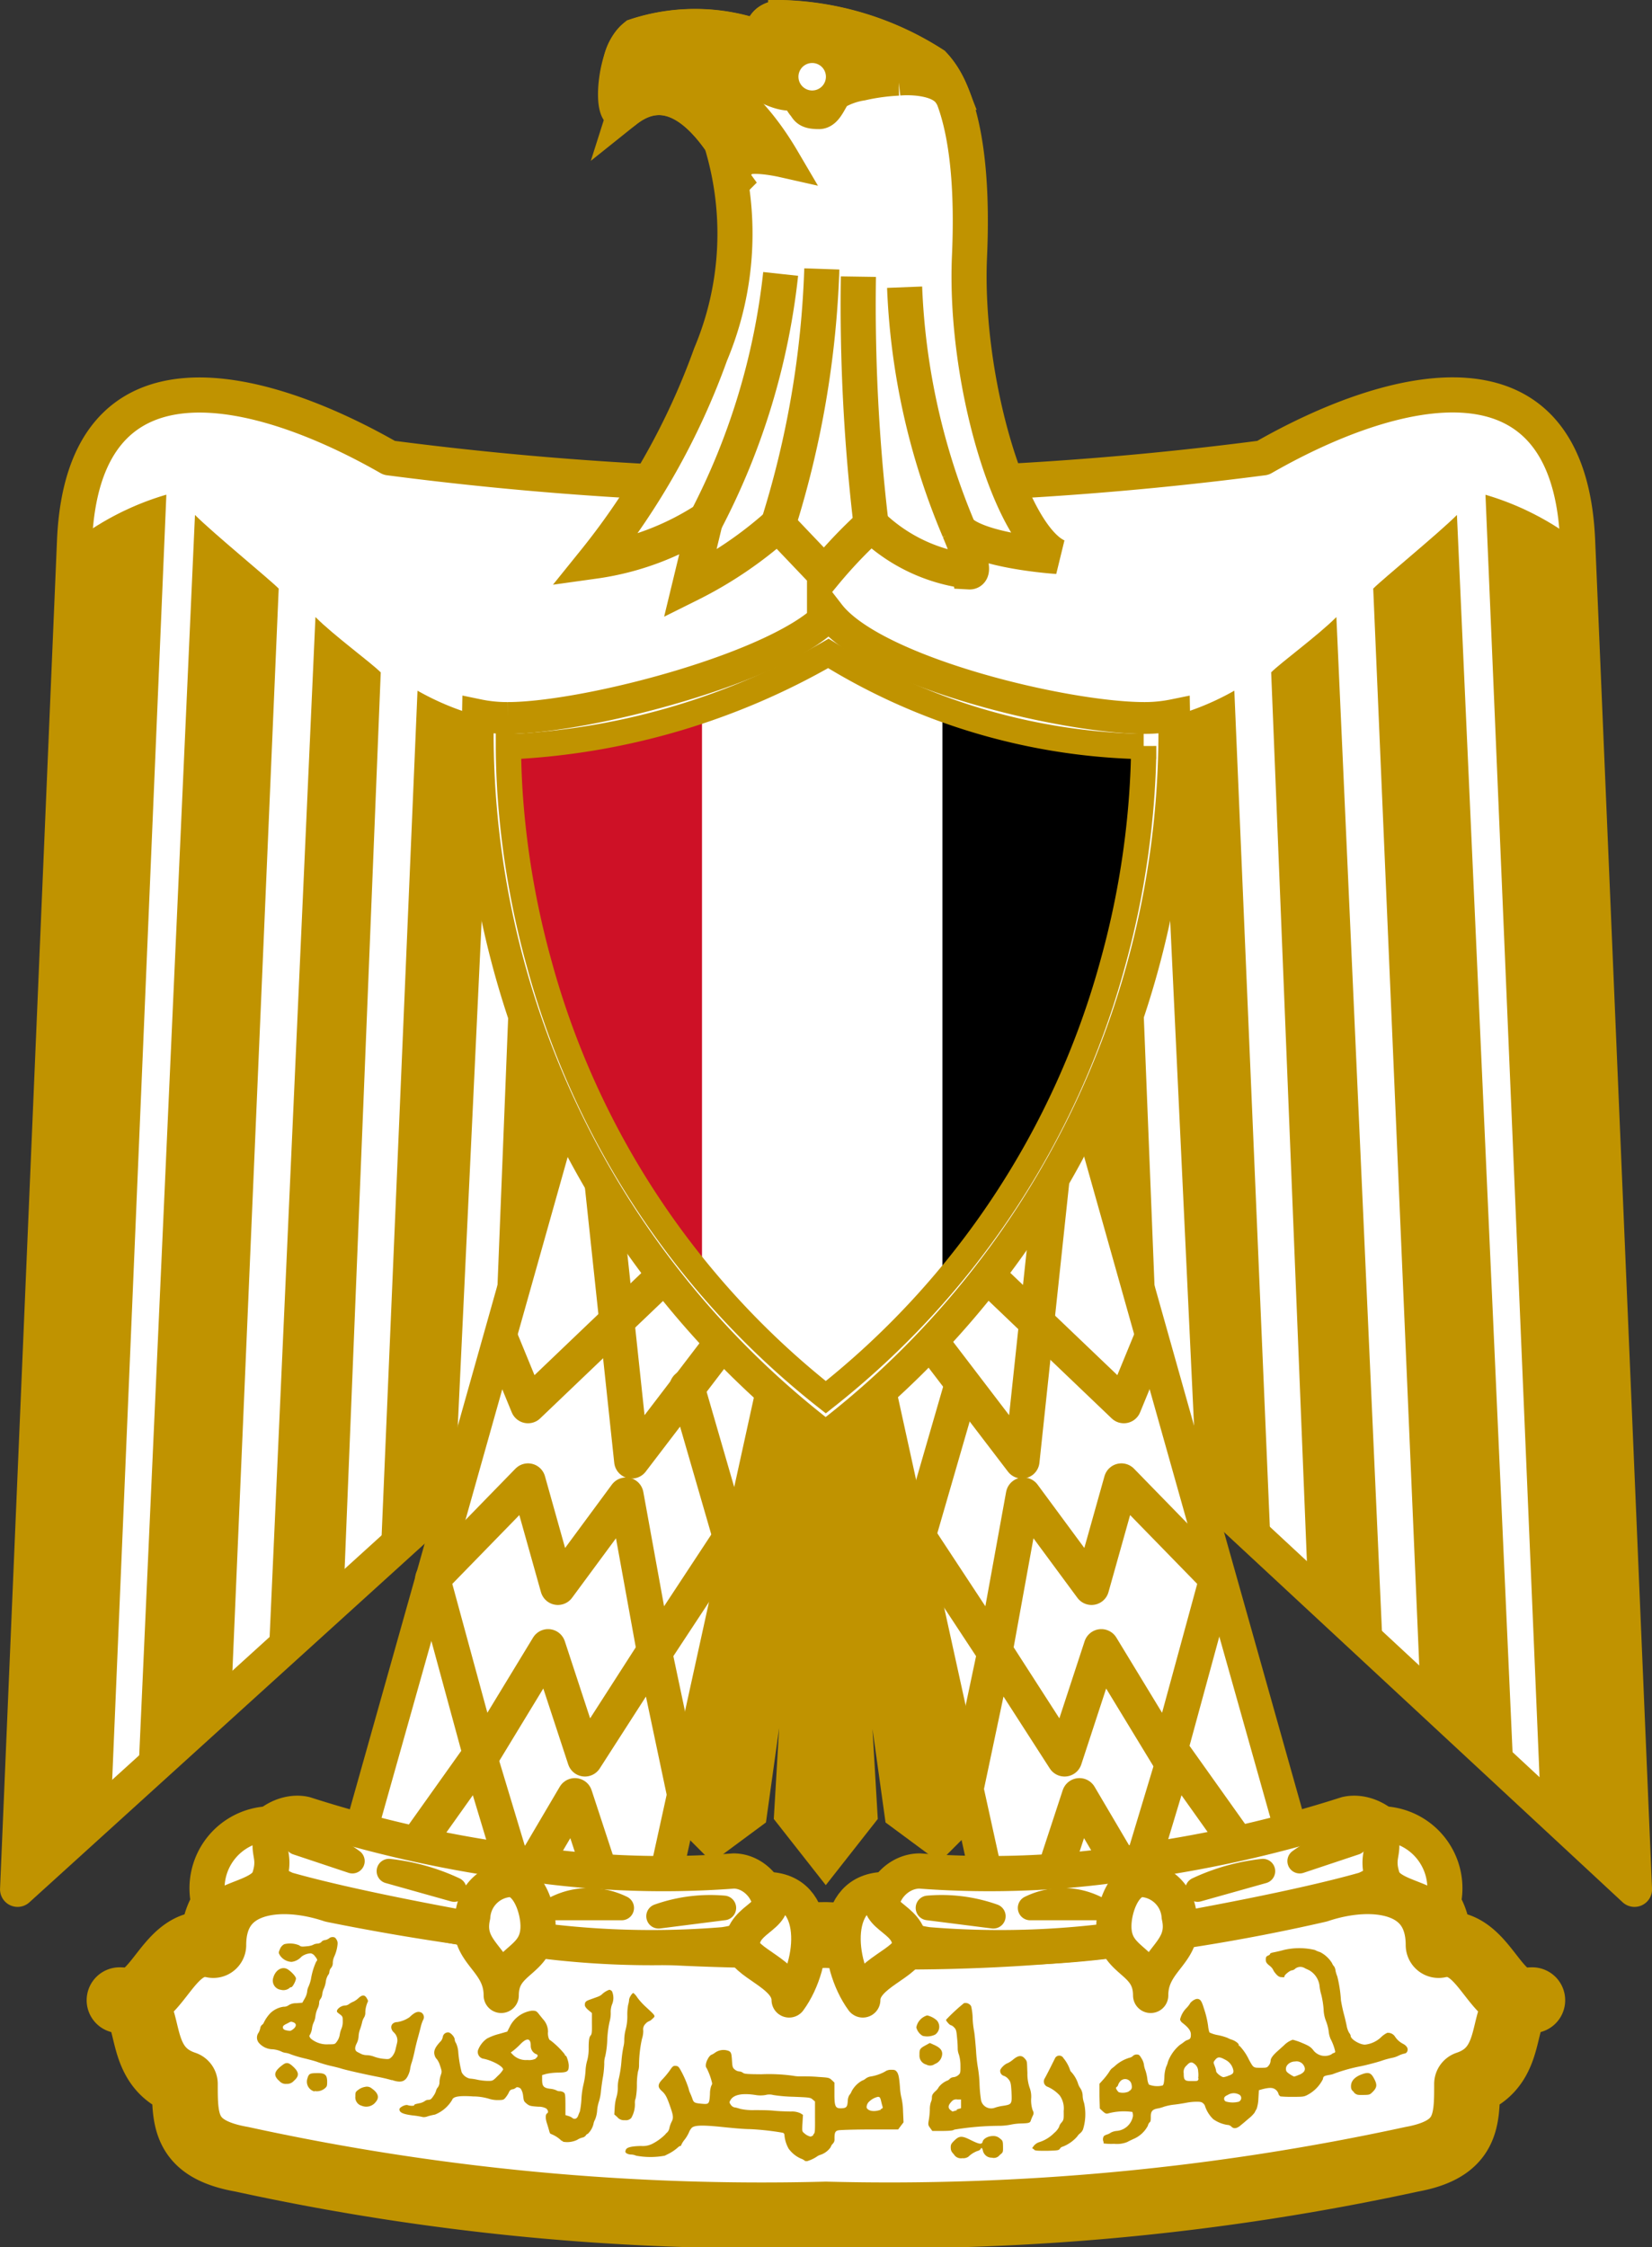
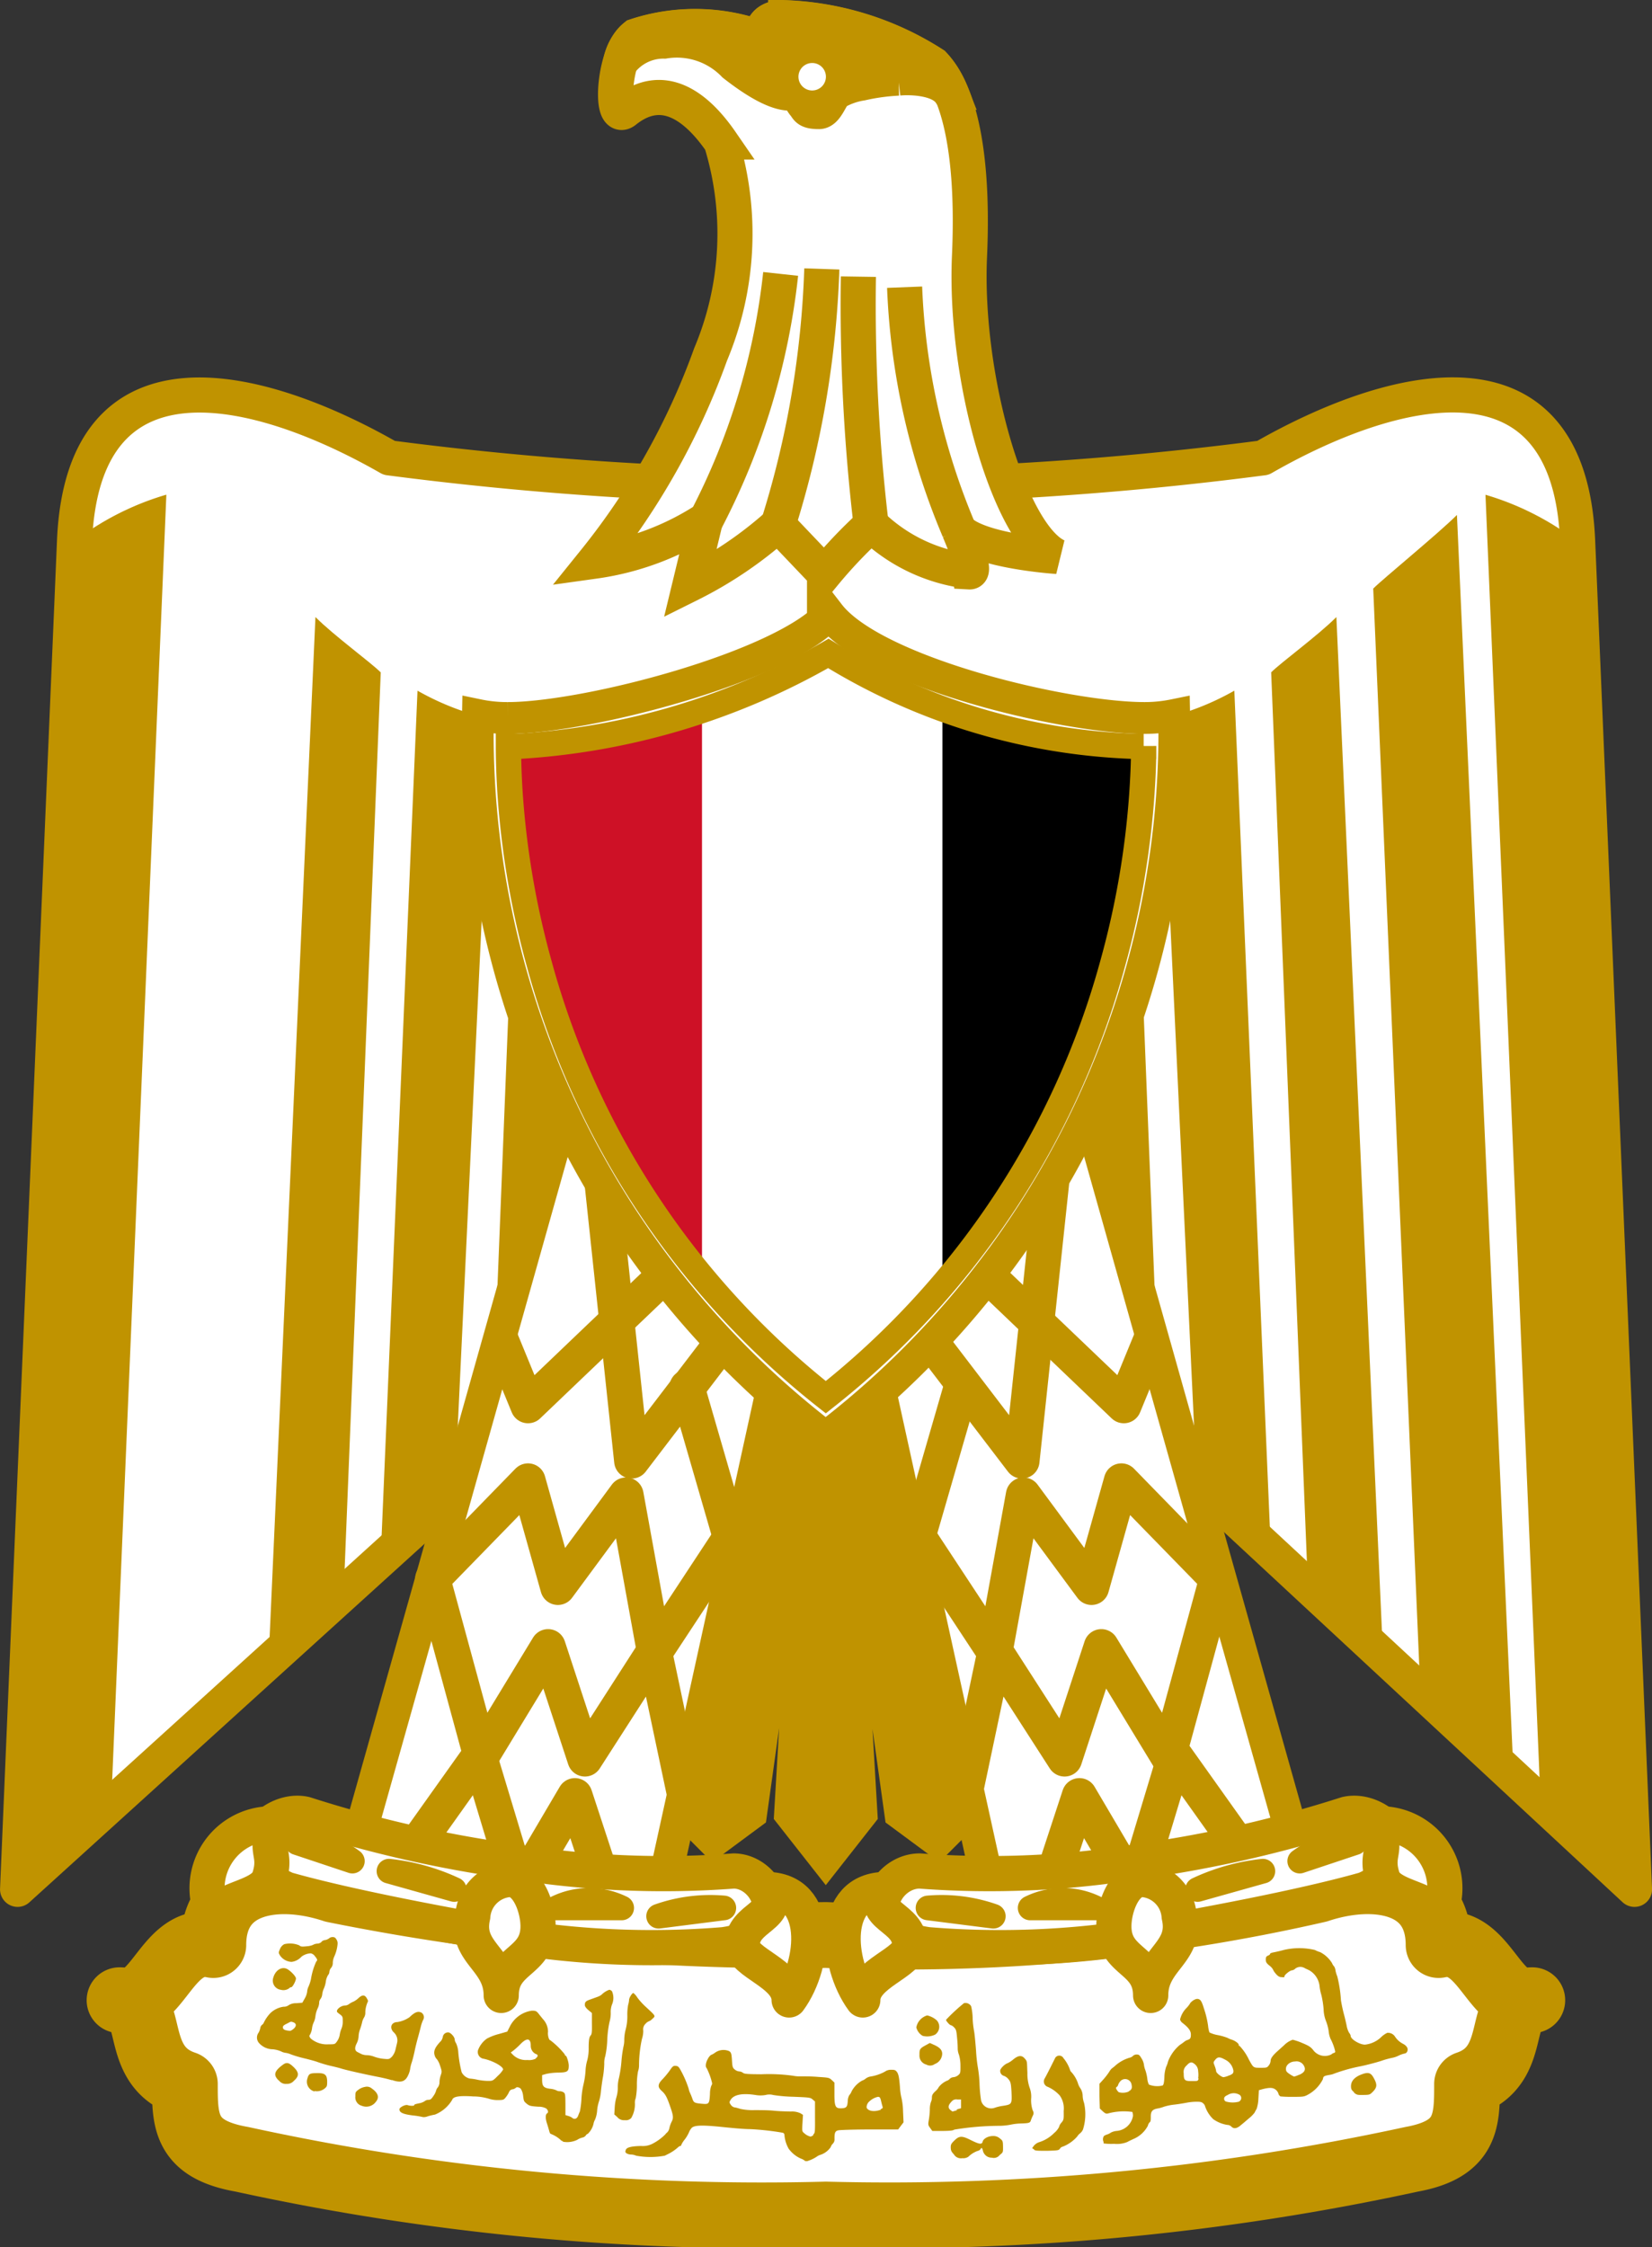
<svg xmlns="http://www.w3.org/2000/svg" width="19.911" height="27.073" viewBox="0 0 19.911 27.073">
  <rect x="0" y="0" width="19.911" height="27.073" fill="#333333" stroke="none" />
  <defs>
    <clipPath id="clip-path">
      <path id="SVGID" d="M752,255.446c-.04,0-.079,0-.119,0a7.5,7.5,0,0,1-3.68-1.119,8.488,8.488,0,0,1-3.737,1.119.663.663,0,0,1-.119-.012c0,.2.008.4.02.583a10.292,10.292,0,0,0,.35,2.046,9.992,9.992,0,0,0,3.455,5.224,10,10,0,0,0,3.459-5.229,10.282,10.282,0,0,0,.351-2.046c.012-.181.022-.379.021-.57Z" transform="translate(-744.344 -254.331)" fill="none" />
    </clipPath>
  </defs>
  <g id="nisr" transform="translate(0.21 0.212)">
    <g id="Group_12" data-name="Group 12">
      <path id="_54" data-name="54" d="M741.752,293.4a29.713,29.713,0,0,0,7.061-.666c.666-.121.666-.464.666-.907.666-.222.323-1.009.786-1.009-.464.121-.564-.786-1.129-.665,0-.787-.787-.888-1.453-.666a22.363,22.363,0,0,1-5.932.545,27.759,27.759,0,0,1-5.931-.545c-.666-.221-1.452-.121-1.452.666-.565-.121-.666.787-1.13.665.464,0,.121.787.787,1.009,0,.444,0,.787.686.907a29.415,29.415,0,0,0,7.04.666Z" transform="translate(-732.007 -266.932)" fill="#fff" stroke="#c09300" stroke-linecap="round" stroke-linejoin="round" stroke-width="0.793" />
      <path id="_53" data-name="53" d="M740.18,256.01l9.631,8.94-.685-16.237c-.1-2.461-2.239-1.9-3.793-1.009a40.64,40.64,0,0,1-10.531,0c-1.553-.888-3.692-1.452-3.793,1.009l-.686,16.237,9.857-8.94Z" transform="translate(-730.321 -242.4)" fill="#fff" stroke="#c09300" stroke-linecap="round" stroke-linejoin="round" stroke-width="0.423" />
      <path id="_52" data-name="52" d="M760.065,256.2l.323,7.826.908.888-.343-8.613a2.331,2.331,0,0,1-.888-.1Z" transform="translate(-747.516 -247.75)" fill="#c09300" />
-       <path id="_51" data-name="51" d="M751.4,272.65l1.352,6.153-.444.444-.464-.343-.766-5.487.323,5.487-.444.565-.444-.565.323-5.487-.767,5.487-.464.343-.443-.444,1.351-6.153Z" transform="translate(-741.214 -257.259)" fill="#c09300" stroke="#c09300" stroke-linecap="square" stroke-width="0.358" />
+       <path id="_51" data-name="51" d="M751.4,272.65l1.352,6.153-.444.444-.464-.343-.766-5.487.323,5.487-.444.565-.444-.565.323-5.487-.767,5.487-.464.343-.443-.444,1.351-6.153" transform="translate(-741.214 -257.259)" fill="#c09300" stroke="#c09300" stroke-linecap="square" stroke-width="0.358" />
      <path id="_50" data-name="50" d="M732.114,249.794l-.666,15.794-1.13,1.008L731,250.359a3.388,3.388,0,0,1,1.109-.565Z" transform="translate(-730.319 -244.045)" fill="#c09300" />
-       <path id="_49" data-name="49" d="M735.46,251.257l-.565,13.212-1.13,1.156.686-15.256c.222.222.888.766,1.009.887Z" transform="translate(-732.311 -244.377)" fill="#c09300" />
      <path id="_48" data-name="48" d="M738.847,253.952l-.444,11.019-.908.887.565-12.572c.221.222.665.545.786.666Z" transform="translate(-734.468 -246.064)" fill="#c09300" />
      <path id="_47" data-name="47" d="M742.03,255.734l-.444,9.391-.888.72.444-10.455a3.223,3.223,0,0,0,.888.343Z" transform="translate(-736.32 -247.281)" fill="#c09300" />
      <path id="_46" data-name="46" d="M745.086,256.2l-.323,7.826-.907.888.343-8.613a2.331,2.331,0,0,0,.888-.1Z" transform="translate(-738.145 -247.75)" fill="#c09300" />
      <path id="_45" data-name="45" d="M772.262,249.794l.666,15.794,1.13,1.008-.686-16.237a3.384,3.384,0,0,0-1.109-.565Z" transform="translate(-754.568 -244.045)" fill="#c09300" />
      <path id="_44" data-name="44" d="M769.055,251.257l.565,13.212,1.13,1.156-.686-15.256c-.222.222-.888.766-1.009.887Z" transform="translate(-752.714 -244.377)" fill="#c09300" />
      <path id="_43" data-name="43" d="M766.139,253.952l.443,11.019.908.887-.565-12.572c-.221.222-.665.545-.786.666Z" transform="translate(-751.028 -246.064)" fill="#c09300" />
      <path id="_42" data-name="42" d="M762.982,255.734l.444,9.391.888.72-.444-10.455a3.222,3.222,0,0,1-.888.343Z" transform="translate(-749.203 -247.281)" fill="#c09300" />
      <path id="_41" data-name="41" d="M742.568,266.244l-2.683,9.521,3.692.565,1.573-7.161-2.582-2.924Z" transform="translate(-735.849 -253.555)" fill="#fff" stroke="#c09300" stroke-linecap="round" stroke-linejoin="round" stroke-width="0.396" />
      <path id="_40" data-name="40" d="M757.053,266.244l2.683,9.521-3.692.565-1.573-7.161,2.582-2.924Z" transform="translate(-744.282 -253.555)" fill="#fff" stroke="#c09300" stroke-linecap="round" stroke-linejoin="round" stroke-width="0.396" />
      <path id="_39" data-name="39" d="M759.862,272.739l-.323.786-1.744-1.666" transform="translate(-746.204 -256.802)" fill="none" stroke="#c09300" stroke-linecap="round" stroke-linejoin="round" stroke-width="0.424" />
      <path id="_38" data-name="38" d="M755.319,278.152l1.226,1.862m-.382,1.858.392-1.856.343-1.888.821,1.112.36-1.282,1.15,1.179-.585,2.145-.807-1.327-.443,1.352-.829-1.288" transform="translate(-744.773 -260.328)" fill="none" stroke="#c09300" stroke-linecap="round" stroke-linejoin="round" stroke-width="0.424" />
      <path id="_37" data-name="37" d="M744.142,272.739l.323.786,1.744-1.666" transform="translate(-738.311 -256.802)" fill="none" stroke="#c09300" stroke-linecap="round" stroke-linejoin="round" stroke-width="0.424" />
      <path id="_36" data-name="36" d="M747.005,269.27l.365,3.424,1.109-1.452" transform="translate(-739.966 -255.305)" fill="none" stroke="#c09300" stroke-linecap="round" stroke-linejoin="round" stroke-width="0.424" />
      <path id="_35" data-name="35" d="M749.449,275.28l.606,2.092" transform="translate(-741.379 -258.779)" fill="none" stroke="#c09300" stroke-linecap="round" stroke-linejoin="round" stroke-width="0.424" />
      <path id="_34" data-name="34" d="M746.091,278.152l-1.226,1.862m.382,1.858-.392-1.856-.343-1.888-.821,1.112-.36-1.282-1.149,1.179.584,2.145.807-1.327.444,1.352.828-1.288" transform="translate(-737.177 -260.328)" fill="none" stroke="#c09300" stroke-linecap="round" stroke-linejoin="round" stroke-width="0.424" />
      <path id="_33" data-name="33" d="M741.749,286.853l.745-1.047.486,1.611.666-1.13.444,1.352" transform="translate(-736.927 -264.865)" fill="none" stroke="#c09300" stroke-linecap="round" stroke-linejoin="round" stroke-width="0.424" />
      <path id="_32" data-name="32" d="M761.951,286.853l-.745-1.047-.486,1.611-.666-1.13-.444,1.352" transform="translate(-747.254 -264.865)" fill="none" stroke="#c09300" stroke-linecap="round" stroke-linejoin="round" stroke-width="0.424" />
      <path id="_31" data-name="31" d="M740.166,288.022a11.312,11.312,0,0,0,2.7.121c.443,0,.767.767-.121.888a10.619,10.619,0,0,1-2.683-.121c-.565-.1-1.8-.323-2.583-.545-.787-.343-.221-1.008.222-.907a14.819,14.819,0,0,0,2.462.564Z" transform="translate(-734.234 -265.814)" fill="#fff" stroke="#c09300" stroke-linecap="round" stroke-linejoin="round" stroke-width="0.424" />
      <path id="_30" data-name="30" d="M758.151,288.022a11.192,11.192,0,0,1-2.683.121c-.464,0-.787.767.1.888a10.616,10.616,0,0,0,2.683-.121c.565-.1,1.8-.323,2.582-.545.787-.343.222-1.008-.222-.907a14.815,14.815,0,0,1-2.461.564Z" transform="translate(-744.593 -265.814)" fill="#fff" stroke="#c09300" stroke-linecap="round" stroke-linejoin="round" stroke-width="0.424" />
      <path id="_29" data-name="29" d="M736.609,287.743a.777.777,0,0,0-.786,1.109c.1-.222.564-.222.666-.443.121-.343-.1-.343.121-.666Z" transform="translate(-733.461 -265.978)" fill="#fff" stroke="#c09300" stroke-linecap="round" stroke-linejoin="round" stroke-width="0.423" />
      <path id="_28" data-name="28" d="M743.651,290.735c0-.443.444-.389.444-.833,0-.221-.121-.564-.343-.564a.477.477,0,0,0-.444.443C743.207,290.225,743.651,290.292,743.651,290.735Z" transform="translate(-737.82 -266.907)" fill="#fff" stroke="#c09300" stroke-linecap="round" stroke-linejoin="round" stroke-width="0.424" />
      <path id="_27" data-name="27" d="M751.317,289.624c.665,0,.6.888.276,1.331,0-.323-.564-.444-.564-.665,0-.343.51-.343.288-.666Z" transform="translate(-742.292 -267.072)" fill="#fff" stroke="#c09300" stroke-linecap="round" stroke-linejoin="round" stroke-width="0.424" />
      <path id="_26" data-name="26" d="M769.055,287.743a.777.777,0,0,1,.787,1.109c-.1-.222-.564-.222-.666-.443-.121-.343.1-.343-.121-.666Z" transform="translate(-752.714 -265.978)" fill="#fff" stroke="#c09300" stroke-linecap="round" stroke-linejoin="round" stroke-width="0.423" />
      <path id="_25" data-name="25" d="M762.087,290.735c0-.443-.443-.389-.443-.833,0-.221.121-.564.343-.564a.477.477,0,0,1,.444.443c.1.444-.343.511-.343.954Z" transform="translate(-748.429 -266.907)" fill="#fff" stroke="#c09300" stroke-linecap="round" stroke-linejoin="round" stroke-width="0.424" />
      <path id="_24" data-name="24" d="M754.422,289.624c-.665,0-.6.888-.276,1.331,0-.323.565-.444.565-.665C754.71,289.947,754.2,289.947,754.422,289.624Z" transform="translate(-743.957 -267.072)" fill="#fff" stroke="#c09300" stroke-linecap="round" stroke-linejoin="round" stroke-width="0.424" />
      <path id="_23" data-name="23" d="M738.309,288.287a1.094,1.094,0,0,1,.666.222Z" transform="translate(-734.938 -266.299)" fill="none" stroke="#c09300" stroke-linecap="round" stroke-linejoin="round" stroke-width="0.297" />
      <path id="_22" data-name="22" d="M740.935,289.1a2.488,2.488,0,0,1,.787.221Z" transform="translate(-736.457 -266.769)" fill="none" stroke="#c09300" stroke-linecap="round" stroke-linejoin="round" stroke-width="0.297" />
      <path id="_21" data-name="21" d="M749.424,290.15a1.864,1.864,0,0,0-.786.1Z" transform="translate(-740.91 -267.376)" fill="none" stroke="#c09300" stroke-linecap="round" stroke-linejoin="round" stroke-width="0.297" />
      <path id="_20" data-name="20" d="M746.507,290.026a.889.889,0,0,0-.786,0Z" transform="translate(-739.224 -267.252)" fill="none" stroke="#c09300" stroke-linecap="round" stroke-linejoin="round" stroke-width="0.297" />
      <path id="_19" data-name="19" d="M767.62,288.287a1.141,1.141,0,0,0-.666.222Z" transform="translate(-751.499 -266.299)" fill="#fff" stroke="#c09300" stroke-linecap="round" stroke-linejoin="round" stroke-width="0.297" />
      <path id="_18" data-name="18" d="M764.824,289.1a2.489,2.489,0,0,0-.787.221Z" transform="translate(-749.813 -266.769)" fill="#fff" stroke="#c09300" stroke-linecap="round" stroke-linejoin="round" stroke-width="0.297" />
      <path id="_17" data-name="17" d="M756.335,290.15a1.866,1.866,0,0,1,.787.1Z" transform="translate(-745.36 -267.376)" fill="#fff" stroke="#c09300" stroke-linecap="round" stroke-linejoin="round" stroke-width="0.297" />
      <path id="_16" data-name="16" d="M759.252,290.026a.89.89,0,0,1,.787,0Z" transform="translate(-747.046 -267.252)" fill="#fff" stroke="#c09300" stroke-linecap="round" stroke-linejoin="round" stroke-width="0.297" />
      <path id="_15" data-name="15" d="M757.862,269.27l-.365,3.424-1.109-1.452" transform="translate(-745.39 -255.305)" fill="none" stroke="#c09300" stroke-linecap="round" stroke-linejoin="round" stroke-width="0.424" />
      <path id="_14" data-name="14" d="M747.657,263.117a10.7,10.7,0,0,0,4.2-8.7,1.776,1.776,0,0,1-.357.036c-.963,0-3.259-.551-3.8-1.25-.574.634-2.921,1.25-3.878,1.25a1.73,1.73,0,0,1-.357-.036,10.682,10.682,0,0,0,4.191,8.7Z" transform="translate(-737.915 -246.015)" fill="#fff" stroke="#c09300" stroke-width="0.383" />
      <path id="_13" data-name="13" d="M752,255.448q-.059,0-.119,0a7.494,7.494,0,0,1-3.681-1.119,8.487,8.487,0,0,1-3.737,1.119.662.662,0,0,1-.119-.012c0,.2.008.4.02.583a10.266,10.266,0,0,0,.35,2.046,9.992,9.992,0,0,0,3.455,5.225,10.013,10.013,0,0,0,3.459-5.229,10.29,10.29,0,0,0,.351-2.046c.012-.181.022-.378.021-.57Z" transform="translate(-738.426 -246.669)" fill="#fff" />
      <g id="_12" data-name="12" transform="translate(5.917 7.663)">
        <g id="Group_11" data-name="Group 11" clip-path="url(#clip-path)">
          <rect id="_43809040-4" data-name=" 43809040-4" width="3.315" height="11.431" transform="translate(-0.981 -1.223)" fill="#ce1126" />
          <rect id="_43612568-5" data-name=" 43612568-5" width="3.491" height="11.431" transform="translate(5.232 -1.223)" />
        </g>
      </g>
      <path id="_11" data-name="11" d="M756.455,275.28l-.606,2.092" transform="translate(-745.079 -258.779)" fill="none" stroke="#c09300" stroke-linecap="round" stroke-linejoin="round" stroke-width="0.424" />
      <path id="_10" data-name="10" d="M737.456,291.621a.111.111,0,0,1-.1-.144c.023-.086.092-.135.157-.112.041.015.116.091.117.118s-.04.106-.057.106a.04.04,0,0,0-.026.014.118.118,0,0,1-.1.017Zm7.724.552a.163.163,0,0,1-.073-.1.186.186,0,0,1,.131-.144.259.259,0,0,1,.117.061.115.115,0,0,1-.021.17.218.218,0,0,1-.154.014Zm.051.349a.11.11,0,0,1-.086-.114c0-.068,0-.079.074-.119l.051-.028.049.022c.068.03.1.062.1.108a.137.137,0,0,1-.09.124.094.094,0,0,1-.1.007Zm-7.63-.431c.036-.031.037-.063,0-.078s-.035-.007-.078.014-.052.029-.05.05.022.033.087.038a.1.1,0,0,0,.04-.024Zm1.185.619c-.032-.011-.111-.03-.175-.042-.148-.029-.377-.08-.439-.1-.027-.008-.074-.02-.106-.027a1.5,1.5,0,0,1-.185-.054c-.029-.01-.1-.029-.159-.043a1.37,1.37,0,0,1-.151-.045.253.253,0,0,0-.065-.019.149.149,0,0,1-.056-.018.327.327,0,0,0-.1-.025.224.224,0,0,1-.169-.08.1.1,0,0,1,0-.122.2.2,0,0,0,.02-.058.059.059,0,0,1,.021-.035.058.058,0,0,0,.021-.027.451.451,0,0,1,.078-.113.288.288,0,0,1,.161-.078.093.093,0,0,0,.06-.018.16.16,0,0,1,.092-.024l.073-.006.029-.051a.225.225,0,0,0,.029-.081.167.167,0,0,1,.016-.061.466.466,0,0,0,.03-.092.808.808,0,0,1,.063-.21c.018-.018.016-.026-.015-.065a.081.081,0,0,0-.051-.035.2.2,0,0,0-.111.04.192.192,0,0,1-.12.063.179.179,0,0,1-.139-.077c-.019-.032-.019-.035,0-.079a.112.112,0,0,1,.051-.057.287.287,0,0,1,.181.014c.018.016.032.017.09.011a.234.234,0,0,0,.074-.016.122.122,0,0,1,.052-.016c.025,0,.049-.014.052-.022a.067.067,0,0,1,.043-.021.106.106,0,0,0,.049-.021.063.063,0,0,1,.042-.015c.023,0,.034.007.048.032s.016.04.005.1a.473.473,0,0,1-.032.1.2.2,0,0,0-.019.077.092.092,0,0,1-.021.063.083.083,0,0,0-.02.047.063.063,0,0,1-.016.039.2.2,0,0,0-.027.079.32.32,0,0,1-.024.084.217.217,0,0,0-.019.067.115.115,0,0,1-.022.059.069.069,0,0,0-.015.045.177.177,0,0,1-.019.069.329.329,0,0,0-.026.091.235.235,0,0,1-.02.074.23.23,0,0,0-.021.071.224.224,0,0,1-.022.074c-.014.021-.013.026.006.051a.3.3,0,0,0,.216.07c.073,0,.076,0,.1-.034a.191.191,0,0,0,.034-.082.3.3,0,0,1,.022-.076.217.217,0,0,0,.014-.085c0-.054,0-.059-.038-.087s-.037-.031-.025-.056a.128.128,0,0,1,.1-.048.091.091,0,0,0,.042-.019.216.216,0,0,1,.048-.026.25.25,0,0,0,.062-.043c.046-.042.075-.043.1,0s.014.032,0,.076a.319.319,0,0,0-.017.094.111.111,0,0,1-.014.061.18.18,0,0,0-.025.062.721.721,0,0,1-.026.086.28.28,0,0,0-.016.081.218.218,0,0,1-.021.081c-.03.058-.026.093.011.11l.043.022a.173.173,0,0,0,.069.014.273.273,0,0,1,.088.019.463.463,0,0,0,.113.025c.065.006.067.005.1-.027a.207.207,0,0,0,.043-.09l.019-.08a.13.13,0,0,0-.039-.12c-.058-.054-.034-.125.042-.126a.355.355,0,0,0,.145-.058c.063-.06.1-.076.142-.057a.065.065,0,0,1,.022.091.43.43,0,0,0-.029.087c-.008.033-.024.093-.035.132s-.028.108-.037.152-.025.108-.036.141a.4.4,0,0,0-.019.079.263.263,0,0,1-.022.07c-.035.081-.088.1-.2.06Zm-1.361.005c-.07-.065-.059-.113.045-.19.044-.033.071-.03.122.017.078.071.081.116.012.176a.108.108,0,0,1-.088.036.1.1,0,0,1-.09-.04Zm.429.13a.121.121,0,0,1-.087-.153c.018-.061.028-.067.118-.068s.12.016.121.1c0,.05,0,.061-.028.084a.151.151,0,0,1-.124.032Zm12.531.011c-.032-.027-.038-.038-.039-.072,0-.058.033-.1.1-.133.1-.043.135-.038.171.026.048.084.046.119-.012.176-.032.032-.038.033-.111.034s-.079,0-.115-.031Zm-11.961.162a.105.105,0,0,1-.078-.113c0-.047,0-.054.036-.08a.187.187,0,0,1,.081-.035.091.091,0,0,1,.081.019q.116.082.049.161a.143.143,0,0,1-.169.048Zm3.082.138-.039-.034.005-.084a.559.559,0,0,1,.021-.125.394.394,0,0,0,.016-.114.442.442,0,0,1,.014-.116,1.431,1.431,0,0,0,.03-.2,1.466,1.466,0,0,1,.025-.181.314.314,0,0,0,.009-.083.516.516,0,0,1,.018-.124.617.617,0,0,0,.019-.162.644.644,0,0,1,.01-.132.253.253,0,0,0,.011-.059c0-.025.036-.083.052-.083a.2.2,0,0,1,.047.054.8.8,0,0,0,.094.105c.135.125.129.114.085.155a.112.112,0,0,1-.04.027.107.107,0,0,0-.039.029.093.093,0,0,0-.028.084.314.314,0,0,1-.016.1,1.513,1.513,0,0,0-.035.319.214.214,0,0,1-.012.071.877.877,0,0,0-.014.162.845.845,0,0,1-.014.162.138.138,0,0,0-.01.055.328.328,0,0,1-.044.183.086.086,0,0,1-.075.026.106.106,0,0,1-.09-.033Zm4.085-.093.055-.016,0-.052,0-.053-.044,0a.071.071,0,0,0-.071.026c-.041.043-.045.073-.014.1l.026.019.056-.016Zm-.32.218c-.022-.031-.023-.038-.013-.094a.948.948,0,0,0,.012-.126.271.271,0,0,1,.013-.088.133.133,0,0,0,.012-.056c0-.027.009-.043.041-.074a.165.165,0,0,0,.042-.051.256.256,0,0,1,.1-.077.063.063,0,0,0,.031-.021.074.074,0,0,1,.047-.021.106.106,0,0,0,.056-.024c.026-.022.028-.029.027-.111a.457.457,0,0,0-.018-.135.211.211,0,0,1-.015-.068,1.237,1.237,0,0,0-.007-.128c-.008-.095-.012-.109-.037-.134a.093.093,0,0,0-.04-.027c-.014,0-.063-.058-.056-.065a2.129,2.129,0,0,1,.216-.2.078.078,0,0,1,.086.038.736.736,0,0,1,.018.134c0,.06.012.137.018.17s.016.138.023.232a1.821,1.821,0,0,0,.023.208,1.482,1.482,0,0,1,.019.192,1.6,1.6,0,0,0,.019.2.125.125,0,0,0,.166.086.525.525,0,0,1,.1-.023c.105-.017.107-.02.1-.17-.006-.1-.01-.118-.035-.149a.129.129,0,0,0-.054-.041.062.062,0,0,1-.047-.064c0-.024.054-.078.088-.089a.318.318,0,0,0,.07-.046c.06-.049.1-.053.136-.013s.027.039.034.175a.516.516,0,0,0,.026.177.3.3,0,0,1,.019.133.386.386,0,0,0,.018.14.064.064,0,0,1,0,.07c-.008.018-.018.042-.022.054-.008.029-.024.033-.121.036a.669.669,0,0,0-.121.014.728.728,0,0,1-.137.014,3.443,3.443,0,0,0-.544.046c-.012.011-.048.015-.142.016H745.3l-.024-.033Zm-4.75-.836c.028-.019.03-.045,0-.051a.109.109,0,0,1-.061-.1c0-.092-.047-.1-.127-.016a.913.913,0,0,1-.078.071l-.036.027.026.027a.221.221,0,0,0,.175.063.183.183,0,0,0,.1-.016Zm.327,1c-.016-.005-.029-.014-.029-.017a.375.375,0,0,0-.116-.071c-.006,0-.014-.012-.018-.027s-.016-.058-.028-.095c-.022-.064-.021-.113,0-.126s.01-.041-.011-.059a.186.186,0,0,0-.093-.021c-.1-.007-.11-.01-.145-.039s-.032-.037-.04-.092a.192.192,0,0,0-.028-.085c-.019-.02-.052-.025-.062-.01a.078.078,0,0,1-.037.016.051.051,0,0,0-.042.032.3.3,0,0,1-.038.062c-.026.033-.03.035-.095.036a.347.347,0,0,1-.1-.013.672.672,0,0,0-.2-.031c-.164-.011-.24,0-.253.041a.425.425,0,0,1-.208.178.739.739,0,0,0-.088.021.123.123,0,0,1-.056.009.964.964,0,0,0-.123-.02c-.118-.015-.161-.035-.161-.074,0-.024.072-.06.1-.05s.079.011.079,0,.026-.015.057-.022a.169.169,0,0,0,.07-.027.068.068,0,0,1,.043-.015c.025,0,.036-.009.062-.048a.214.214,0,0,0,.031-.062.09.09,0,0,1,.021-.04.108.108,0,0,0,.02-.064.293.293,0,0,1,.015-.082c.015-.042.015-.048-.008-.115a.248.248,0,0,0-.038-.078.1.1,0,0,1-.026-.043c-.018-.052,0-.1.076-.178a.127.127,0,0,0,.021-.048.063.063,0,0,1,.067-.054c.026,0,.076.054.076.084a.094.094,0,0,0,.017.046.323.323,0,0,1,.027.116,1.454,1.454,0,0,0,.04.233.145.145,0,0,0,.1.077.62.62,0,0,1,.091.014.705.705,0,0,0,.124.014c.06,0,.061,0,.123-.063a.312.312,0,0,0,.062-.074c0-.04-.138-.113-.246-.132a.083.083,0,0,1-.057-.1.3.3,0,0,1,.108-.141.644.644,0,0,1,.14-.054l.105-.03.029-.057a.351.351,0,0,1,.266-.195c.047,0,.056,0,.094.051l.043.053a.222.222,0,0,1,.059.151c-.006.037.01.1.026.1a.979.979,0,0,1,.175.17c0,.011.011.02.016.02s.032.068.033.116c0,.072-.015.083-.128.085a.715.715,0,0,0-.145.016l-.048.014,0,.056c0,.076.016.1.1.109a.236.236,0,0,1,.073.019.068.068,0,0,0,.038.01.093.093,0,0,1,.048.014c.019.013.021.027.022.144l0,.13.034.01a.164.164,0,0,1,.047.022c.025.024.058.013.071-.022.007-.018.016-.042.022-.053a1.083,1.083,0,0,0,.019-.152.979.979,0,0,1,.024-.172.981.981,0,0,0,.025-.162.545.545,0,0,1,.022-.135.546.546,0,0,0,.016-.144c0-.1.008-.134.023-.15s.018-.04.016-.146V291.9l-.042-.035c-.028-.024-.043-.044-.043-.061,0-.036.009-.047.062-.066l.089-.032a.175.175,0,0,0,.052-.028.248.248,0,0,1,.092-.058.055.055,0,0,1,.032.018.2.2,0,0,1,0,.16.256.256,0,0,0-.015.1.389.389,0,0,1-.015.111,1.251,1.251,0,0,0-.027.217,1.1,1.1,0,0,1-.024.194.26.26,0,0,0-.012.091,1.133,1.133,0,0,1-.015.155c-.009.048-.02.127-.025.177a.581.581,0,0,1-.025.126.461.461,0,0,0-.021.107.35.35,0,0,1-.025.108.156.156,0,0,0-.019.053.245.245,0,0,1-.07.12c-.007,0-.017.009-.023.019a.067.067,0,0,1-.042.025.2.2,0,0,0-.061.027.277.277,0,0,1-.174.022Zm8.873-.8c.065-.028.084-.062.058-.109a.1.1,0,0,0-.107-.052c-.06,0-.111.044-.11.088,0,.029.008.039.045.064a.34.34,0,0,0,.053.03.315.315,0,0,0,.06-.022Zm-.842.008c.045-.021.05-.027.05-.057a.179.179,0,0,0-.1-.134c-.065-.036-.089-.035-.118,0s-.023.033-.007.078a.277.277,0,0,1,.017.062c0,.02.064.071.089.071a.241.241,0,0,0,.071-.023Zm-.375.035a.321.321,0,0,0,0-.087.111.111,0,0,0-.04-.084c-.038-.032-.058-.03-.1.016a.1.1,0,0,0-.034.094c0,.083.01.094.1.093.072,0,.072,0,.079-.032Zm-.838.156c.036-.019.045-.038.035-.083a.078.078,0,0,0-.14-.033.115.115,0,0,0-.022.04.04.04,0,0,1-.016.022c-.012.01-.013.017,0,.035a.1.1,0,0,0,.024.029.182.182,0,0,0,.121-.008Zm1.333.121a.047.047,0,0,0,.006-.078.135.135,0,0,0-.144,0c-.035.016-.044.027-.044.046a.034.034,0,0,0,.024.034.294.294,0,0,0,.158,0Zm-1.635.488a.072.072,0,0,1,.005-.072.149.149,0,0,1,.039-.018.148.148,0,0,0,.042-.021.183.183,0,0,1,.068-.021.218.218,0,0,0,.2-.178.129.129,0,0,0-.007-.051.729.729,0,0,0-.293.018c-.023.006-.035,0-.064-.026l-.035-.033-.005-.149,0-.149.046-.051a.827.827,0,0,0,.07-.09.2.2,0,0,1,.032-.043.512.512,0,0,0,.048-.039.455.455,0,0,1,.166-.091.083.083,0,0,0,.042-.022.066.066,0,0,1,.041-.017c.026,0,.035,0,.06.043a.2.2,0,0,1,.031.076.277.277,0,0,0,.018.071.528.528,0,0,1,.023.1.2.2,0,0,0,.019.072.27.27,0,0,0,.166.011c.012-.009.018-.036.021-.1a.412.412,0,0,1,.021-.124.306.306,0,0,0,.023-.065.482.482,0,0,1,.143-.2.659.659,0,0,0,.057-.041.116.116,0,0,1,.037-.019c.031-.01.039-.023.038-.068s-.032-.083-.1-.136a.077.077,0,0,1-.03-.042.29.29,0,0,1,.079-.14.309.309,0,0,0,.046-.061s.017-.019.037-.031.042-.021.063-.013.036.024.062.111a1.123,1.123,0,0,1,.051.213.336.336,0,0,0,.016.077.367.367,0,0,0,.1.032.664.664,0,0,1,.119.034.271.271,0,0,0,.049.021c.036.01.085.045.085.061s0,.013.009.013a.628.628,0,0,1,.113.165c.055.1.052.1.14.1.07,0,.079,0,.1-.028a.1.1,0,0,0,.022-.054c0-.032.027-.069.093-.127l.069-.062a.267.267,0,0,1,.105-.067.745.745,0,0,1,.116.04c.08.033.1.048.128.081a.175.175,0,0,0,.219.057.106.106,0,0,1,.038-.021c.006,0,.011-.007.011-.015a.62.62,0,0,0-.057-.154.316.316,0,0,1-.022-.091.549.549,0,0,0-.033-.124.417.417,0,0,1-.028-.141,1.083,1.083,0,0,0-.027-.171.592.592,0,0,1-.021-.1.252.252,0,0,0-.129-.2c-.014-.006-.038-.017-.053-.025a.1.1,0,0,0-.111.007.071.071,0,0,1-.041.021c-.022,0-.09.054-.09.072s-.015.01-.035.01-.041-.007-.069-.041a.19.19,0,0,1-.035-.053.159.159,0,0,0-.043-.046c-.035-.029-.043-.042-.043-.071s.005-.039.026-.048.026-.016.026-.022.018-.013.039-.017.078-.016.124-.029a.814.814,0,0,1,.378,0,.283.283,0,0,0,.061.025.36.36,0,0,1,.145.134.113.113,0,0,0,.024.038.109.109,0,0,1,.017.048.34.34,0,0,0,.022.073,1.6,1.6,0,0,1,.044.288,1.857,1.857,0,0,0,.041.187c.006.022.018.074.027.115a.263.263,0,0,0,.032.092.065.065,0,0,1,.017.035c0,.039.109.106.173.105a.333.333,0,0,0,.19-.086.274.274,0,0,1,.078-.056.1.1,0,0,1,.092.043.252.252,0,0,0,.1.09c.048.026.065.061.047.095a.039.039,0,0,1-.029.021.309.309,0,0,0-.074.026.3.3,0,0,1-.076.026.994.994,0,0,0-.133.037c-.062.02-.173.049-.245.064a2.032,2.032,0,0,0-.321.089.2.2,0,0,1-.053.015c-.072.013-.078.016-.084.053a.434.434,0,0,1-.177.184c-.049.027-.059.028-.183.028a1.423,1.423,0,0,1-.15-.005.052.052,0,0,1-.026-.035.1.1,0,0,0-.039-.051c-.033-.022-.072-.022-.158,0l-.038.011-.006.1a.441.441,0,0,1-.021.124c-.008.014-.019.033-.024.045a.369.369,0,0,1-.064.066c-.03.025-.073.063-.1.084-.048.044-.089.05-.117.019a.073.073,0,0,0-.049-.02.4.4,0,0,1-.169-.069.383.383,0,0,1-.1-.16.07.07,0,0,0-.022-.031c-.017-.016-.035-.02-.087-.019a.669.669,0,0,0-.114.012c-.026.005-.089.016-.141.022a.671.671,0,0,0-.127.025.458.458,0,0,1-.078.022c-.065.011-.085.035-.084.1,0,.035,0,.059-.014.067a.084.084,0,0,0-.021.041.351.351,0,0,1-.157.152c-.029.013-.07.032-.091.044a.33.33,0,0,1-.159.022.677.677,0,0,1-.127-.005Zm-.837.091-.024-.016.021-.029a.142.142,0,0,1,.061-.042.439.439,0,0,0,.183-.111.232.232,0,0,0,.06-.074.114.114,0,0,1,.028-.051c.027-.032.029-.038.027-.14a.27.27,0,0,0-.047-.187.429.429,0,0,0-.146-.105.068.068,0,0,1-.036-.1c.009-.015.038-.071.065-.124l.061-.122a.057.057,0,0,1,.1,0,.453.453,0,0,1,.079.14.06.06,0,0,0,.02.032.385.385,0,0,1,.076.131.2.2,0,0,0,.028.059.172.172,0,0,1,.029.093.3.3,0,0,0,.017.086.616.616,0,0,1-.013.319.129.129,0,0,1-.031.043.163.163,0,0,0-.039.042.449.449,0,0,1-.174.122.052.052,0,0,0-.033.023c-.015.022-.024.023-.151.027-.112,0-.14,0-.16-.011Zm-.963.063c-.034-.035-.041-.05-.042-.085s.006-.049.04-.082c.062-.062.092-.064.2-.01s.136.056.145.019.068-.067.123-.067a.115.115,0,0,1,.084.029c.035.027.037.032.038.1s0,.068-.04.1a.089.089,0,0,1-.094.032.108.108,0,0,1-.108-.083c-.007-.035-.019-.044-.029-.02a.054.054,0,0,1-.034.021.312.312,0,0,0-.112.07.108.108,0,0,1-.073.018.1.1,0,0,1-.1-.042Zm-.887-.548c.024-.009.028-.016.023-.032s-.012-.043-.018-.069c-.01-.041-.016-.048-.038-.048a.22.22,0,0,0-.11.062c-.02.018-.033.062-.022.076C744.539,293.086,744.61,293.091,744.679,293.065Zm-.814.306c.023-.018.024-.023.023-.208v-.191l-.028-.024c-.027-.024-.037-.025-.232-.033a1.834,1.834,0,0,1-.243-.021.179.179,0,0,0-.094,0,.361.361,0,0,1-.119,0c-.158-.025-.262-.005-.3.057-.018.029-.018.033,0,.059a.078.078,0,0,0,.044.033c.015,0,.049.011.076.019a.712.712,0,0,0,.164.014c.063,0,.169,0,.236.007s.159.009.206.01a.24.24,0,0,1,.115.021l.03.019-.006.1c-.006.094-.005.1.019.119a.169.169,0,0,0,.078.043.09.09,0,0,0,.035-.018Zm-.089.324a.157.157,0,0,0-.058-.035.362.362,0,0,1-.148-.12.4.4,0,0,1-.05-.159c0-.02-.007-.029-.024-.033a3.214,3.214,0,0,0-.388-.043c-.084,0-.242-.016-.35-.027-.235-.024-.326-.02-.357.013a.171.171,0,0,0-.033.055.428.428,0,0,1-.052.086.286.286,0,0,0-.04.064.01.01,0,0,1-.01.011.065.065,0,0,0-.03.018.538.538,0,0,1-.109.075l-.05.025a.943.943,0,0,1-.344,0,.168.168,0,0,0-.063-.014.109.109,0,0,1-.052-.014c-.017-.011-.019-.019-.01-.043s.047-.043.183-.046a.257.257,0,0,0,.142-.029.621.621,0,0,0,.15-.11.118.118,0,0,1,.024-.025.1.1,0,0,0,.026-.052.33.33,0,0,1,.027-.076c.024-.046.021-.074-.019-.188s-.056-.143-.1-.183-.058-.073.008-.14a.986.986,0,0,0,.09-.109c.033-.049.041-.055.07-.053s.037.011.063.058a1.253,1.253,0,0,1,.094.219.167.167,0,0,0,.015.047.727.727,0,0,1,.028.069c.017.05.026.055.113.063s.093.006.1-.117a.289.289,0,0,1,.016-.1.05.05,0,0,0,.01-.03.782.782,0,0,0-.066-.182c-.018-.017-.011-.069.016-.114a.134.134,0,0,1,.035-.044.209.209,0,0,0,.049-.027.174.174,0,0,1,.173-.019c.023.017.027.03.032.109s.008.091.034.112a.1.1,0,0,0,.054.023.079.079,0,0,1,.044.016c.016.014.053.017.223.018a2.129,2.129,0,0,1,.382.018.385.385,0,0,0,.091.007c.043,0,.138,0,.211.007.127.008.133.009.164.038l.032.03,0,.135c0,.155.012.176.08.175s.076-.019.081-.088a.15.15,0,0,1,.018-.07.152.152,0,0,0,.029-.048.319.319,0,0,1,.125-.127.139.139,0,0,0,.044-.025.138.138,0,0,1,.053-.024.533.533,0,0,0,.179-.06.12.12,0,0,1,.07-.022c.04,0,.053,0,.071.022s.03.051.04.189a.687.687,0,0,0,.019.132.794.794,0,0,1,.018.158l.006.132-.033.043-.032.043-.341,0c-.188,0-.358.006-.378.01-.04.008-.049.028-.048.106a.07.07,0,0,1-.02.055.1.1,0,0,0-.026.042.241.241,0,0,1-.122.092.137.137,0,0,0-.042.02.431.431,0,0,1-.121.057c-.008,0-.016,0-.016-.009Z" transform="translate(-734.273 -267.86)" fill="#c09300" />
      <path id="_9" data-name="9" d="M751.327,242.844c.094.005-.127-.5-.127-.5.248.254,1.185.314,1.185.314-.562-.248-1.125-2.123-1.059-3.617s-.215-2.089-.435-2.31a3.549,3.549,0,0,0-1.781-.562c-.336-.016-.281.254-.281.254a2.287,2.287,0,0,0-1.527-.033c-.265.176-.32,1.058-.127.9.469-.375.877-.033,1.158.375a3.748,3.748,0,0,1-.127,2.558,8.6,8.6,0,0,1-1.4,2.492,3.3,3.3,0,0,0,1.34-.5l-.188.777a4.8,4.8,0,0,0,1.059-.717l.562.59a5.738,5.738,0,0,1,.562-.59,2.036,2.036,0,0,0,1.185.562Z" transform="translate(-739.851 -236.166)" fill="#fff" stroke="#c09300" stroke-width="0.423" />
      <path id="_8" data-name="8" d="M750.886,243.487a8.35,8.35,0,0,1-.9,2.966" transform="translate(-741.687 -240.399)" fill="none" stroke="#c09300" stroke-width="0.423" />
      <path id="_7" data-name="7" d="M752.576,243.343a11.488,11.488,0,0,1-.529,3.088" transform="translate(-742.881 -240.315)" fill="none" stroke="#c09300" stroke-width="0.423" />
      <path id="_6" data-name="6" d="M754.347,243.565a22.541,22.541,0,0,0,.154,2.994" transform="translate(-744.211 -240.444)" fill="none" stroke="#c09300" stroke-width="0.423" />
      <path id="_5" data-name="5" d="M755.667,243.866a8.325,8.325,0,0,0,.656,2.928" transform="translate(-744.974 -240.618)" fill="none" stroke="#c09300" stroke-width="0.423" />
-       <path id="_4" data-name="4" d="M748.988,238.974a1.122,1.122,0,0,0-.149-.469c-.281-.408-.689-.75-1.158-.375,0,0,.159-.5.5-.513.264-.016.866.2,1.395,1.1,0,0-.391-.088-.485-.005-.176.154-.1.259-.1.259Z" transform="translate(-740.357 -237.005)" fill="#c09300" stroke="#c09300" stroke-width="0.423" />
      <path id="_3" data-name="3" d="M747.549,236.68a.54.54,0,0,1,.176-.292,2.29,2.29,0,0,1,1.527.033s-.055-.27.281-.254a3.548,3.548,0,0,1,1.781.562,1.111,1.111,0,0,1,.21.337h-.011c-.138-.193-.529-.182-.623-.171a2.538,2.538,0,0,0-.441.06.9.9,0,0,0-.314.111c-.061.049-.11.232-.2.232-.149,0-.138-.039-.177-.083-.049-.06-.077-.148-.127-.143-.154.027-.4-.094-.717-.342a.961.961,0,0,0-.844-.281.648.648,0,0,0-.529.259l.011-.027Z" transform="translate(-740.274 -236.166)" fill="#c09300" stroke="#c09300" stroke-width="0.423" />
      <path id="_2" data-name="2" d="M752.8,237.793a.165.165,0,0,0,0-.331.165.165,0,1,0,0,.331Z" transform="translate(-743.221 -236.915)" fill="#fff" />
      <path id="_1" data-name="1" d="M752,255.448q-.059,0-.119,0a7.494,7.494,0,0,1-3.681-1.119,8.487,8.487,0,0,1-3.737,1.119.662.662,0,0,1-.119-.012c0,.2.008.4.02.583a10.266,10.266,0,0,0,.35,2.046,9.992,9.992,0,0,0,3.455,5.225,10.013,10.013,0,0,0,3.459-5.229,10.29,10.29,0,0,0,.351-2.046c.012-.181.022-.378.021-.57Z" transform="translate(-738.426 -246.669)" fill="none" stroke="#c09300" stroke-width="0.305" />
    </g>
  </g>
</svg>